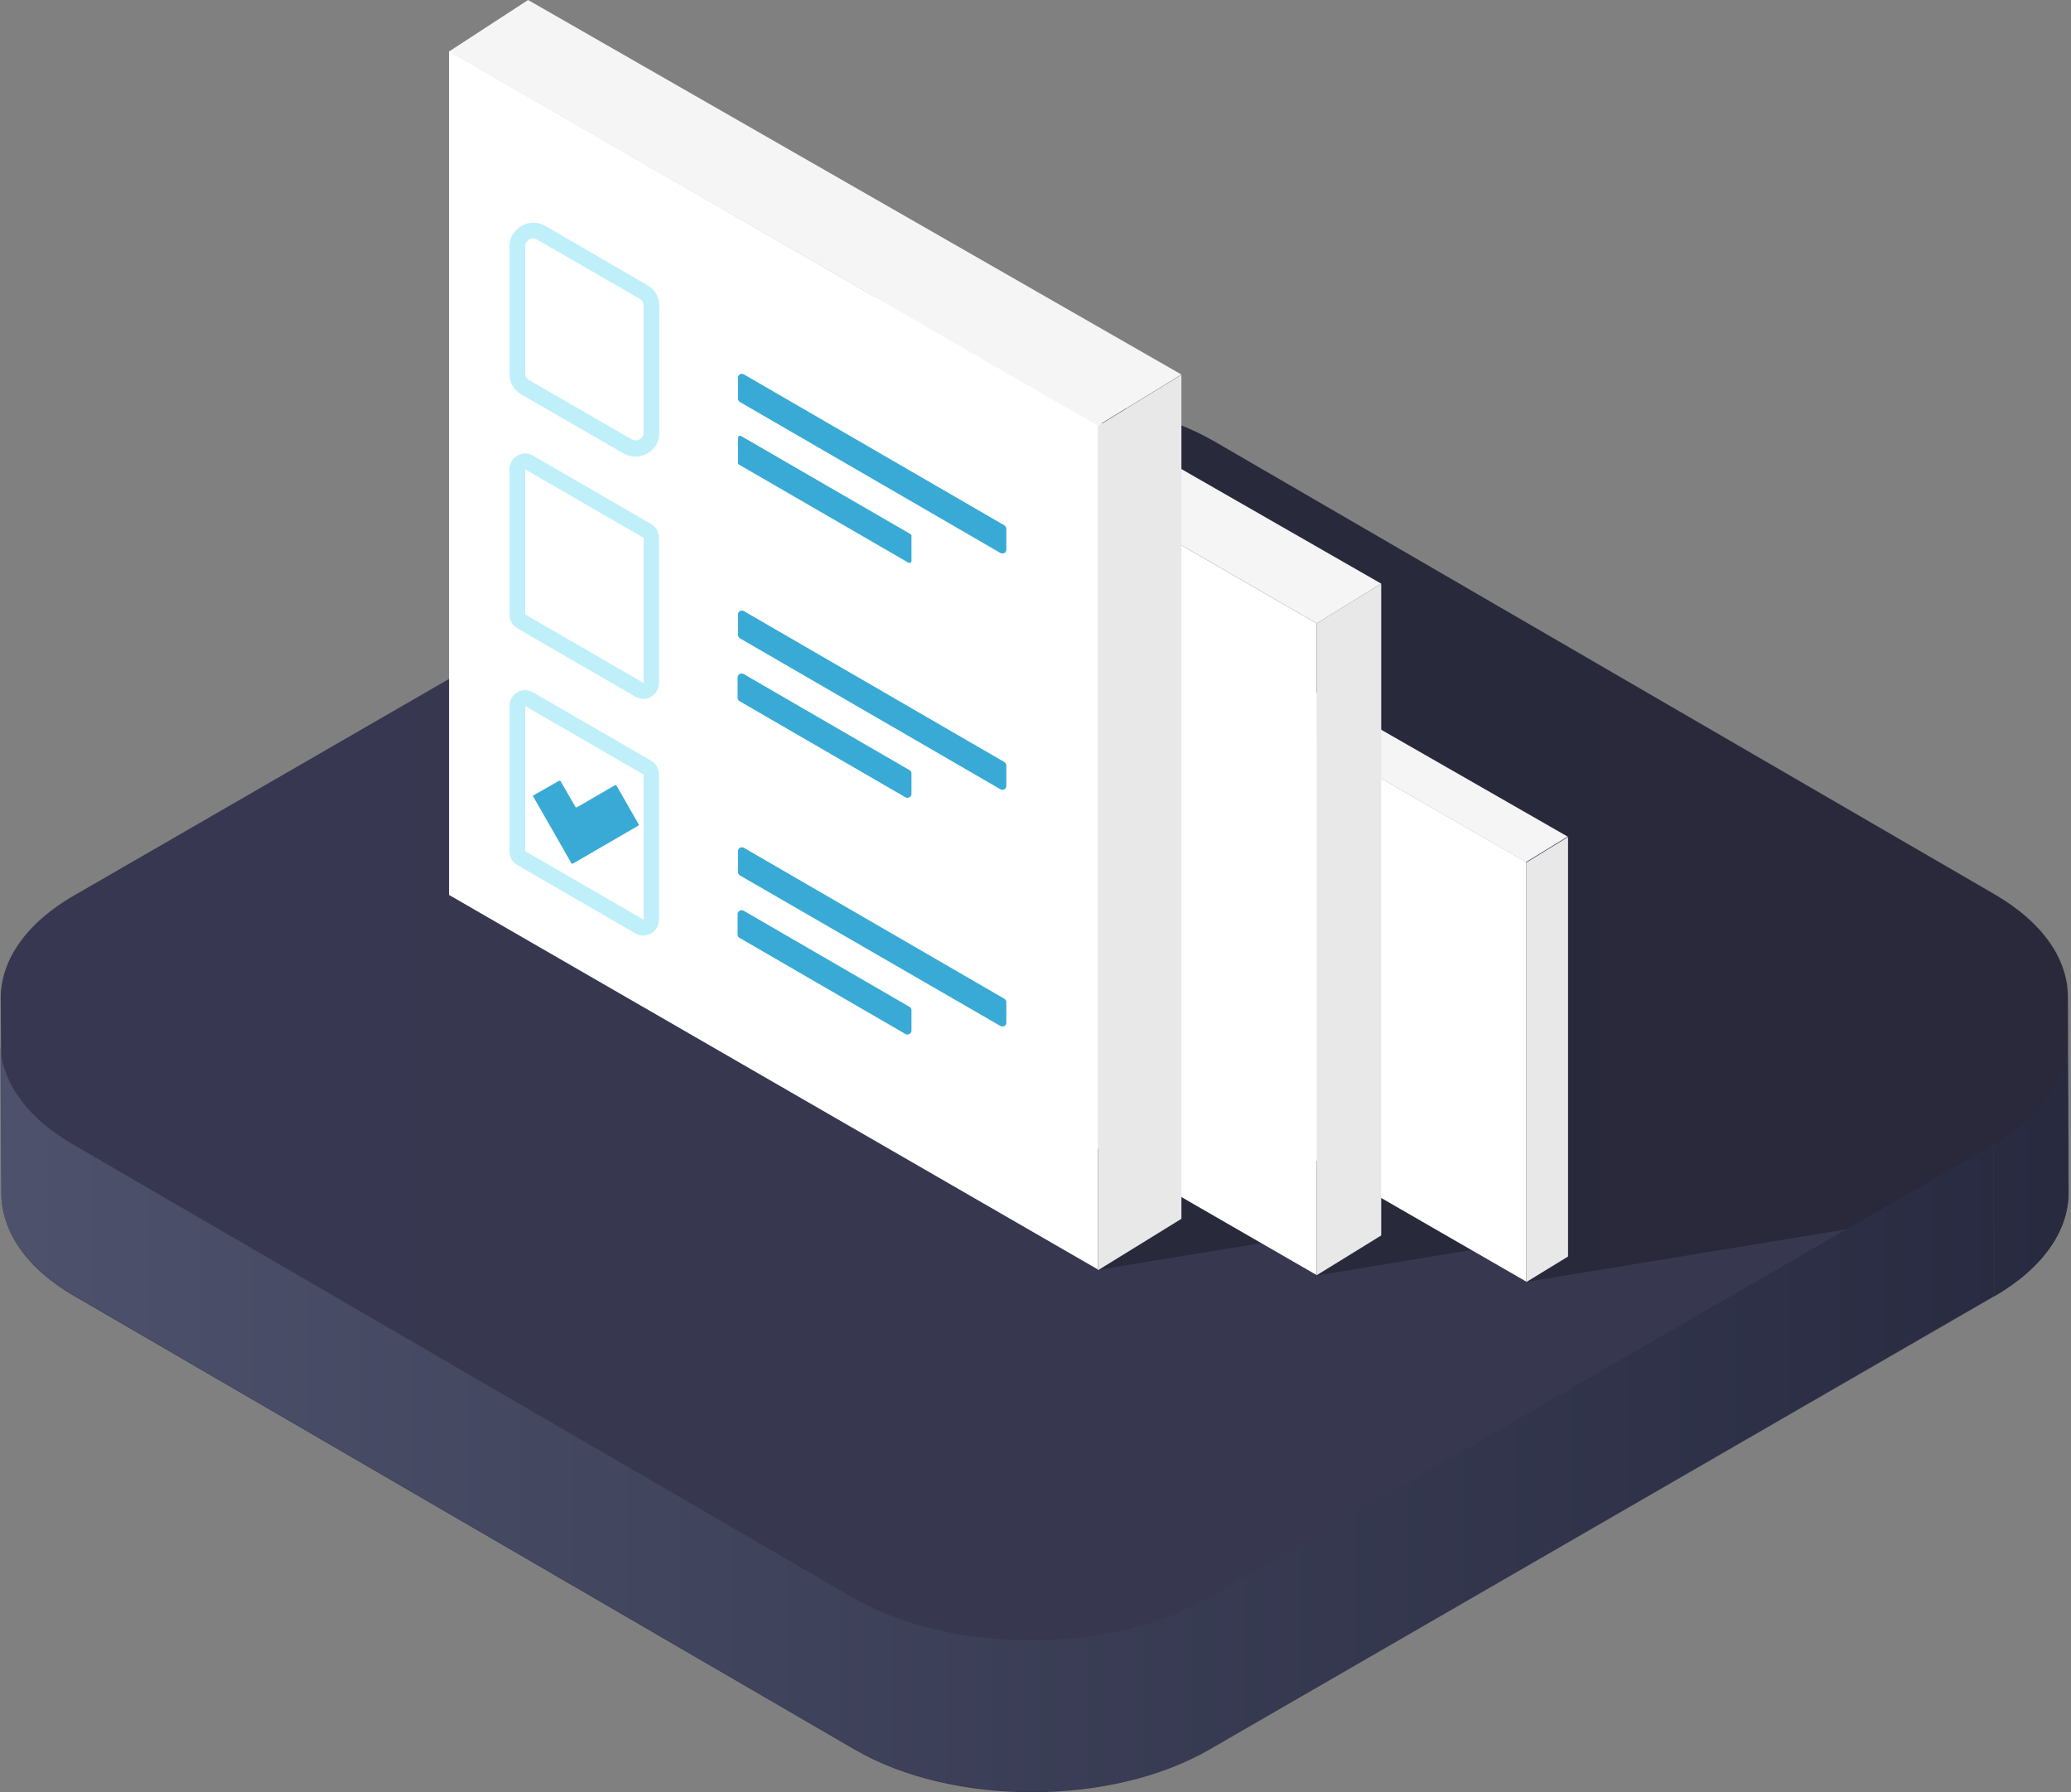
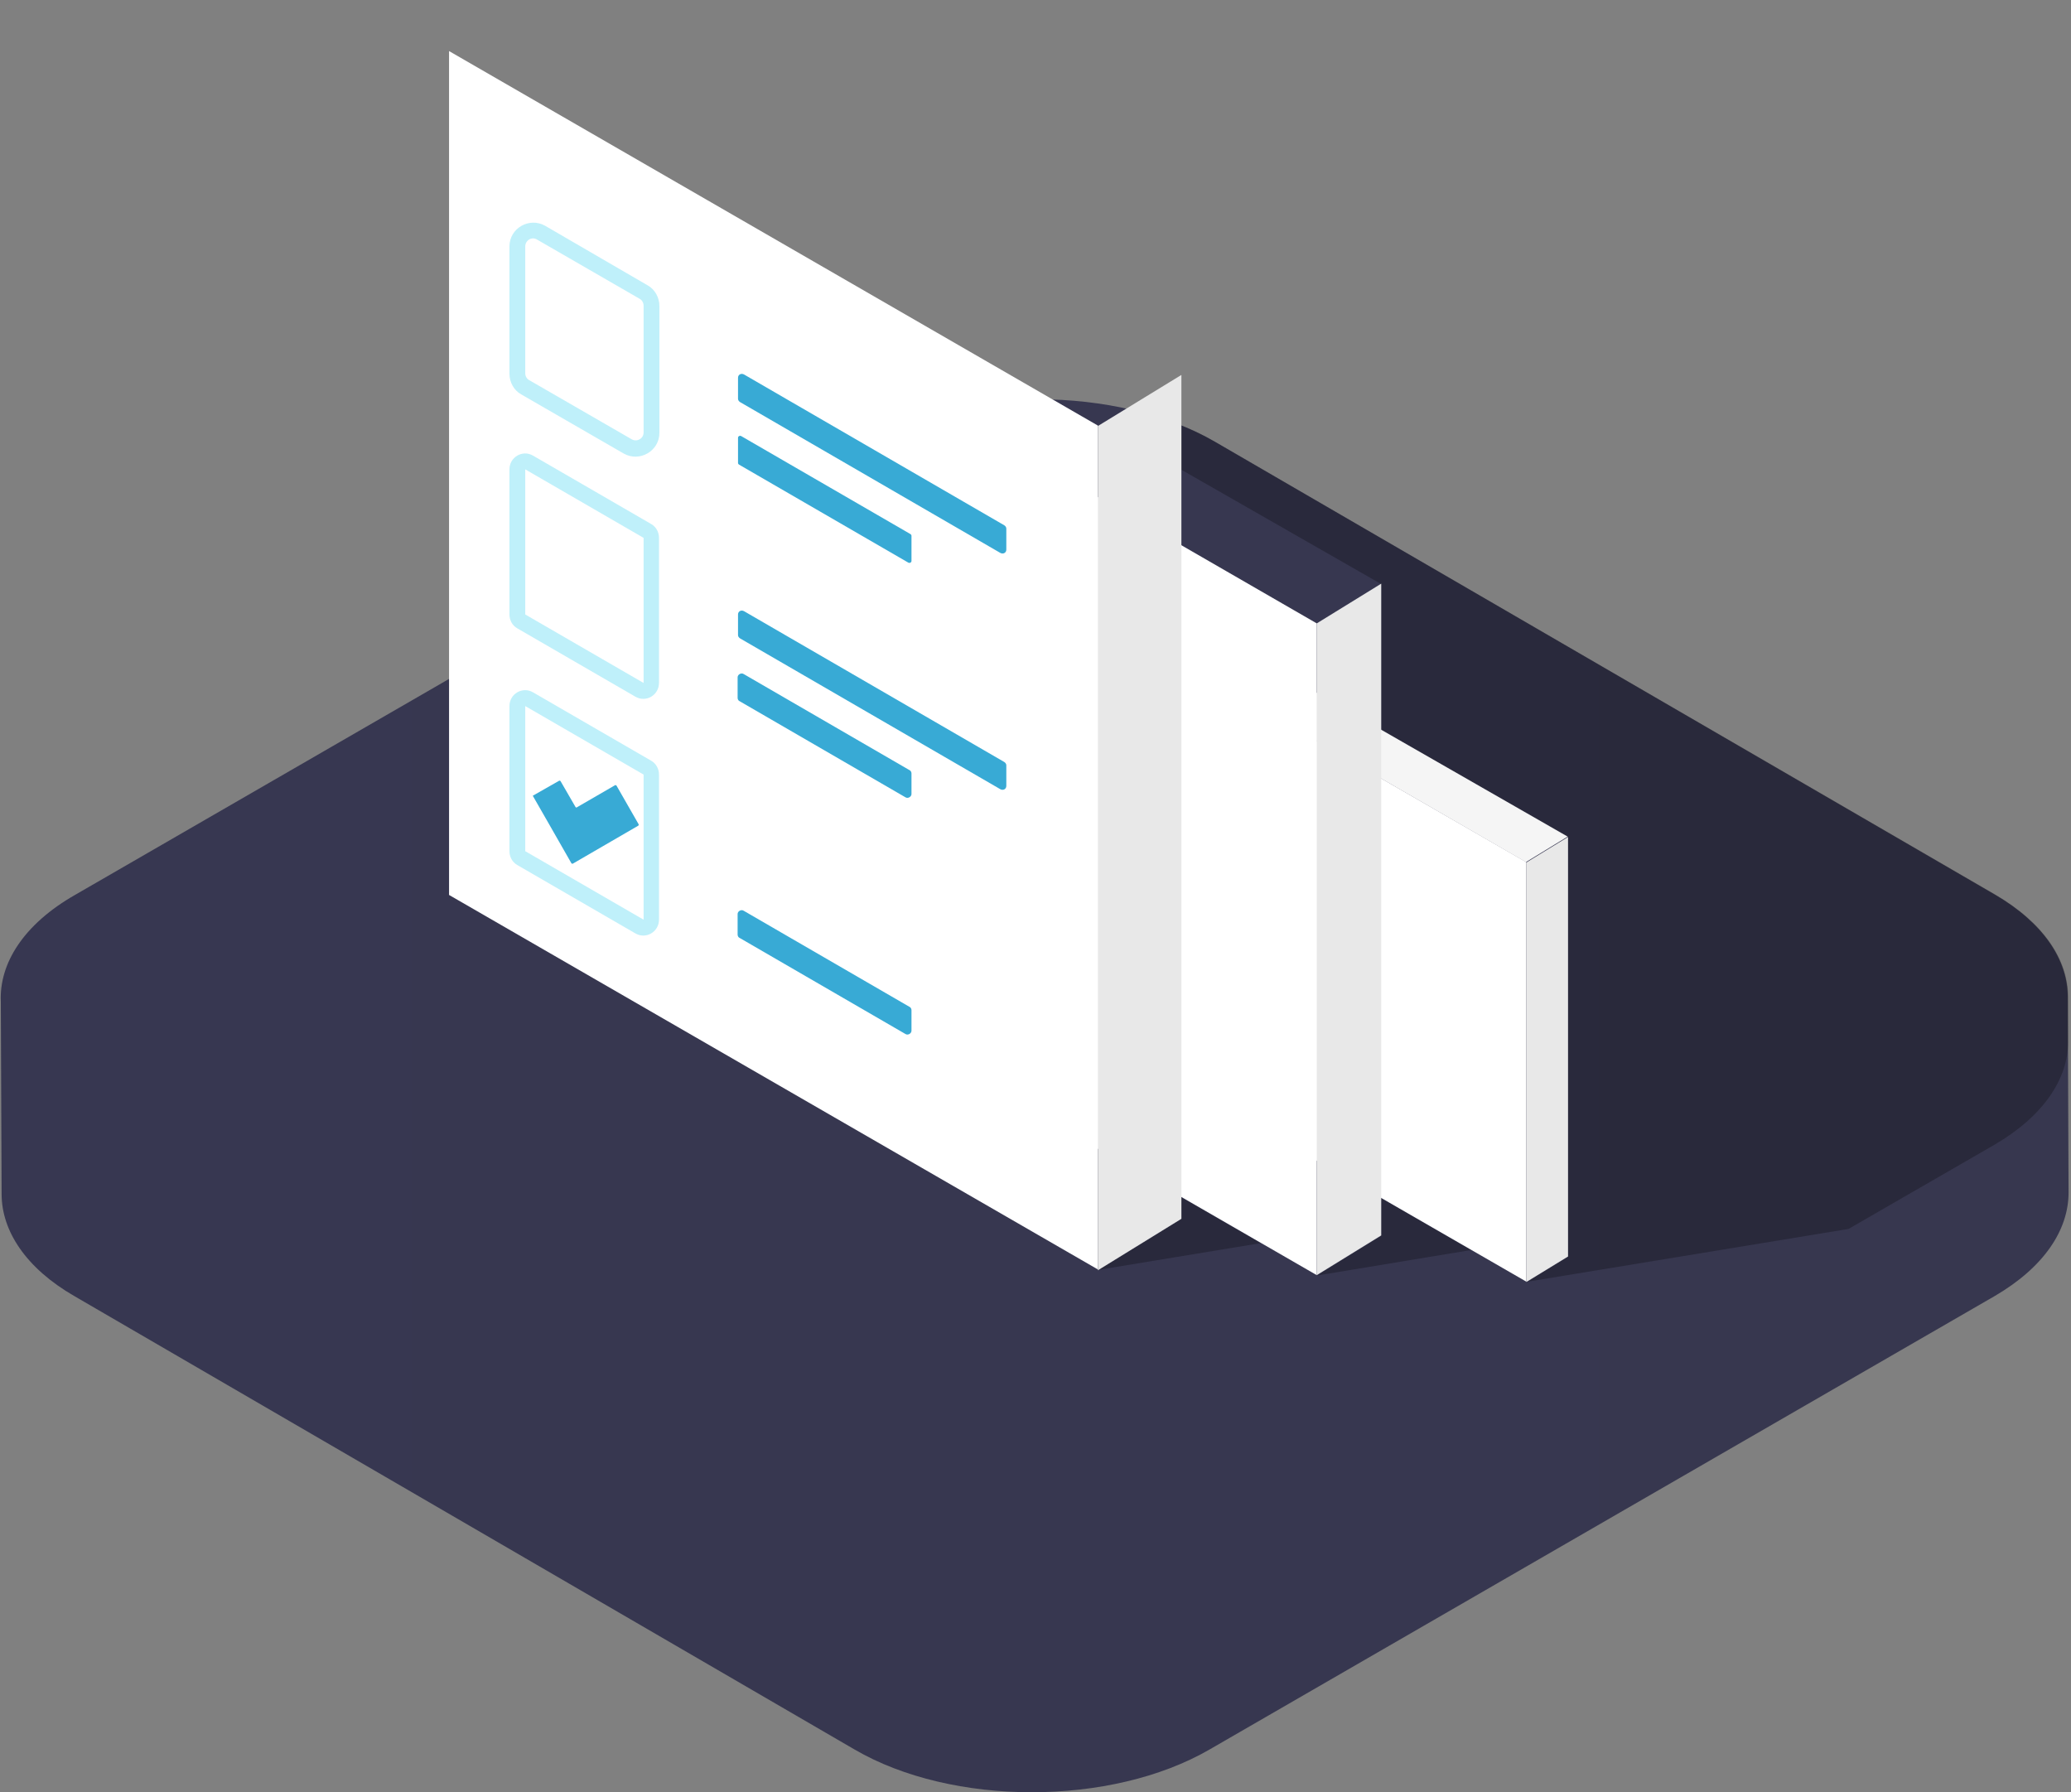
<svg xmlns="http://www.w3.org/2000/svg" version="1.1" id="Layer_1" x="0px" y="0px" viewBox="0 0 511 442.2" style="enable-background:new 0 0 511 442.2;" xml:space="preserve">
  <rect x="0" y="0" width="511" height="442.2" fill="#808080" stroke="none" />
  <style type="text/css">
	.st0{fill:none;}
	.st1{fill:url(#SVGID_1_);}
	.st2{opacity:0.25;fill-rule:evenodd;clip-rule:evenodd;enable-background:new    ;}
	.st3{fill-rule:evenodd;clip-rule:evenodd;fill:url(#SVGID_2_);}
	.st4{fill:#FFFFFF;}
	.st5{fill:#E8E8E8;}
	.st6{fill:#F5F5F5;}
	.st7{fill-rule:evenodd;clip-rule:evenodd;fill:#BFF0FA;}
	.st8{fill:#38AAD5;}
	.st9{fill-rule:evenodd;clip-rule:evenodd;fill:#38AAD5;}
</style>
  <rect y="-157.8" class="st0" width="510.5" height="600" />
  <linearGradient id="SVGID_1_" gradientUnits="userSpaceOnUse" x1="-45" y1="13.317" x2="541" y2="13.317" gradientTransform="matrix(1 0 0 -1 0 283.62)">
    <stop offset="0" style="stop-color:#373751" />
    <stop offset="1" style="stop-color:#37374F" />
  </linearGradient>
  <path class="st1" d="M298.5,431.6l193.6-111.8c12.2-7.1,18.3-16.3,18.3-25.6l-0.2-48.3c0,0,0,0.1,0,0.1c0-9.2-6-18.3-18-25.3  L299.8,109c-24.1-14-63.4-14-87.7,0L18.5,220.8C5.9,228-0.2,237.6,0.2,247.1c0-0.3,0-0.5,0-0.8l0.2,48.3c0,9.1,6,18.3,18,25.2  l192.4,111.8C234.9,445.7,274.2,445.7,298.5,431.6z" />
  <path class="st2" d="M271,313.3L271,313.3l40.1-6.6l-19.6-11.3v5.3L271,313.3z M377,316.2l79.1-13l35.9-20.7  c12.2-7.1,18.3-16.3,18.3-25.6l0-10.9c0,0,0,0,0,0c0,0,0,0,0,0c0-9.2-6-18.3-18-25.3L299.8,109c-2.6-1.5-5.4-2.9-8.3-4v10.9  l49.3,28.2l0,0l0,36.1l46,26.4l0,0l0,103.5l-10.3,6.3L377,316.2z M363,308.4l-38.1,6.3l0,0l0,0l0,0l0,0l0,0l15.9-9.8v-9.3L363,308.4  z" />
  <linearGradient id="SVGID_2_" gradientUnits="userSpaceOnUse" x1="-62" y1="-65.839" x2="529" y2="-65.839" gradientTransform="matrix(1 0 0 -1 0 283.62)">
    <stop offset="0" style="stop-color:#525671" />
    <stop offset="1" style="stop-color:#26293E" />
  </linearGradient>
-   <path class="st3" d="M510.2,256.9l0.2,37.3c0,9.3-6.1,18.5-18.3,25.6l-0.2-37.3C504.2,275.4,510.3,266.1,510.2,256.9z M0.3,294.5  l-0.2-37.3c0,9.1,6,18.3,18,25.2l192.4,111.8c24.2,14,63.4,14,87.7,0l193.6-111.8l0.2,37.3L298.5,431.5c-24.3,14-63.6,14-87.7,0  L18.4,319.7C6.4,312.8,0.4,303.6,0.3,294.5z" />
  <path class="st4" d="M297,166.8l79.6,45.9l0,103.5L297,270.3V166.8z" />
  <path class="st5" d="M376.6,212.8l10.3-6.3l0,103.5l-10.3,6.3V212.8z" />
  <path class="st6" d="M297,166.8l9.7-6.3l80.1,45.9l-10.3,6.3L297,166.8z" />
  <path class="st4" d="M201.2,82.4l123.7,71.4l0,160.8l-123.7-71.4V82.4z" />
  <path class="st5" d="M324.9,153.8l15.9-9.8l0,160.8l-15.9,9.8L324.9,153.8z" />
-   <path class="st6" d="M201.2,82.4l15.1-9.8L340.8,144l-15.9,9.8L201.2,82.4z" />
  <path class="st4" d="M110.8,12.6l160.1,92.4l0,208.2l-160.1-92.4L110.8,12.6z" />
  <path class="st5" d="M270.9,105.1l20.6-12.6l0,208.2l-20.6,12.7L270.9,105.1z" />
-   <path class="st6" d="M110.8,12.7L130.3,0l161.2,92.4l-20.6,12.6L110.8,12.7z" />
  <path class="st7" d="M132.5,59.1l25.3,14.6c0.6,0.3,1,1,1,1.7v31.3c0,1.5-1.6,2.4-2.9,1.7l-25.3-14.6c-0.6-0.3-1-1-1-1.7V60.8  C129.6,59.3,131.2,58.3,132.5,59.1z M159.8,70.4c1.8,1,2.9,3,2.9,5.1v31.3c0,4.5-4.9,7.3-8.8,5.1l-25.3-14.6c-1.8-1-2.9-3-2.9-5.1  V60.8c0-4.5,4.9-7.3,8.8-5.1L159.8,70.4z" />
  <path class="st7" d="M129.6,115.8l29.2,16.9v35.8l-29.2-16.9V115.8z M160.7,129.3c1.2,0.7,1.9,2,1.9,3.4v35.8c0,3-3.2,4.9-5.8,3.4  l-29.2-16.9c-1.2-0.7-1.9-2-1.9-3.4v-35.8c0-3,3.2-4.9,5.8-3.4L160.7,129.3z" />
  <path class="st7" d="M129.6,174.2l29.2,16.9v35.8l-29.2-16.9V174.2z M160.7,187.7c1.2,0.7,1.9,2,1.9,3.4v35.8c0,3-3.2,4.9-5.8,3.4  l-29.2-16.9c-1.2-0.7-1.9-2-1.9-3.4v-35.8c0-3,3.2-4.9,5.8-3.4L160.7,187.7z" />
  <path class="st8" d="M135.4,203.2l5.6,9.8c0.1,0.1,0.2,0.1,0.3,0.1l16.2-9.4c0.1-0.1,0.1-0.2,0.1-0.3l-5.5-9.6  c-0.1-0.1-0.2-0.1-0.3-0.1l-9.5,5.5c-0.1,0.1-0.2,0-0.3-0.1l-3.7-6.4c-0.1-0.1-0.2-0.1-0.3-0.1l-6.5,3.7c0,0-0.1,0.1,0,0.1  L135.4,203.2z" />
  <path class="st8" d="M182.1,93.2c0-0.8,0.8-1.2,1.5-0.8l64.2,37.2c0.3,0.2,0.5,0.5,0.5,0.8v5.2c0,0.8-0.8,1.2-1.5,0.8l-64.2-37.2  c-0.3-0.2-0.5-0.5-0.5-0.8V93.2z" />
  <path class="st9" d="M224.9,132.2c0-0.2-0.1-0.3-0.2-0.4l-41.8-24.2c-0.3-0.2-0.8,0-0.8,0.4v6.2c0,0.2,0.1,0.3,0.2,0.4l41.8,24.2  c0.3,0.2,0.8,0,0.8-0.4V132.2z" />
  <path class="st8" d="M182.1,151.6c0-0.8,0.8-1.2,1.5-0.8l64.2,37.2c0.3,0.2,0.5,0.5,0.5,0.8v5.1c0,0.8-0.8,1.2-1.5,0.8l-64.2-37.2  c-0.3-0.2-0.5-0.5-0.5-0.8V151.6z" />
  <path class="st9" d="M224.9,190.8c0-0.3-0.2-0.7-0.5-0.8l-40.9-23.7c-0.6-0.4-1.5,0.1-1.5,0.8v5.1c0,0.3,0.2,0.7,0.5,0.8l40.9,23.7  c0.6,0.4,1.5-0.1,1.5-0.8V190.8z" />
-   <path class="st8" d="M182.1,210c0-0.8,0.8-1.2,1.5-0.8l64.2,37.2c0.3,0.2,0.5,0.5,0.5,0.8v5.1c0,0.8-0.8,1.2-1.5,0.8L182.6,216  c-0.3-0.2-0.5-0.5-0.5-0.8V210z" />
  <path class="st9" d="M224.9,249.2c0-0.3-0.2-0.7-0.5-0.8l-40.9-23.7c-0.6-0.4-1.5,0.1-1.5,0.8v5.1c0,0.3,0.2,0.7,0.5,0.8l40.9,23.7  c0.6,0.4,1.5-0.1,1.5-0.8V249.2z" />
</svg>